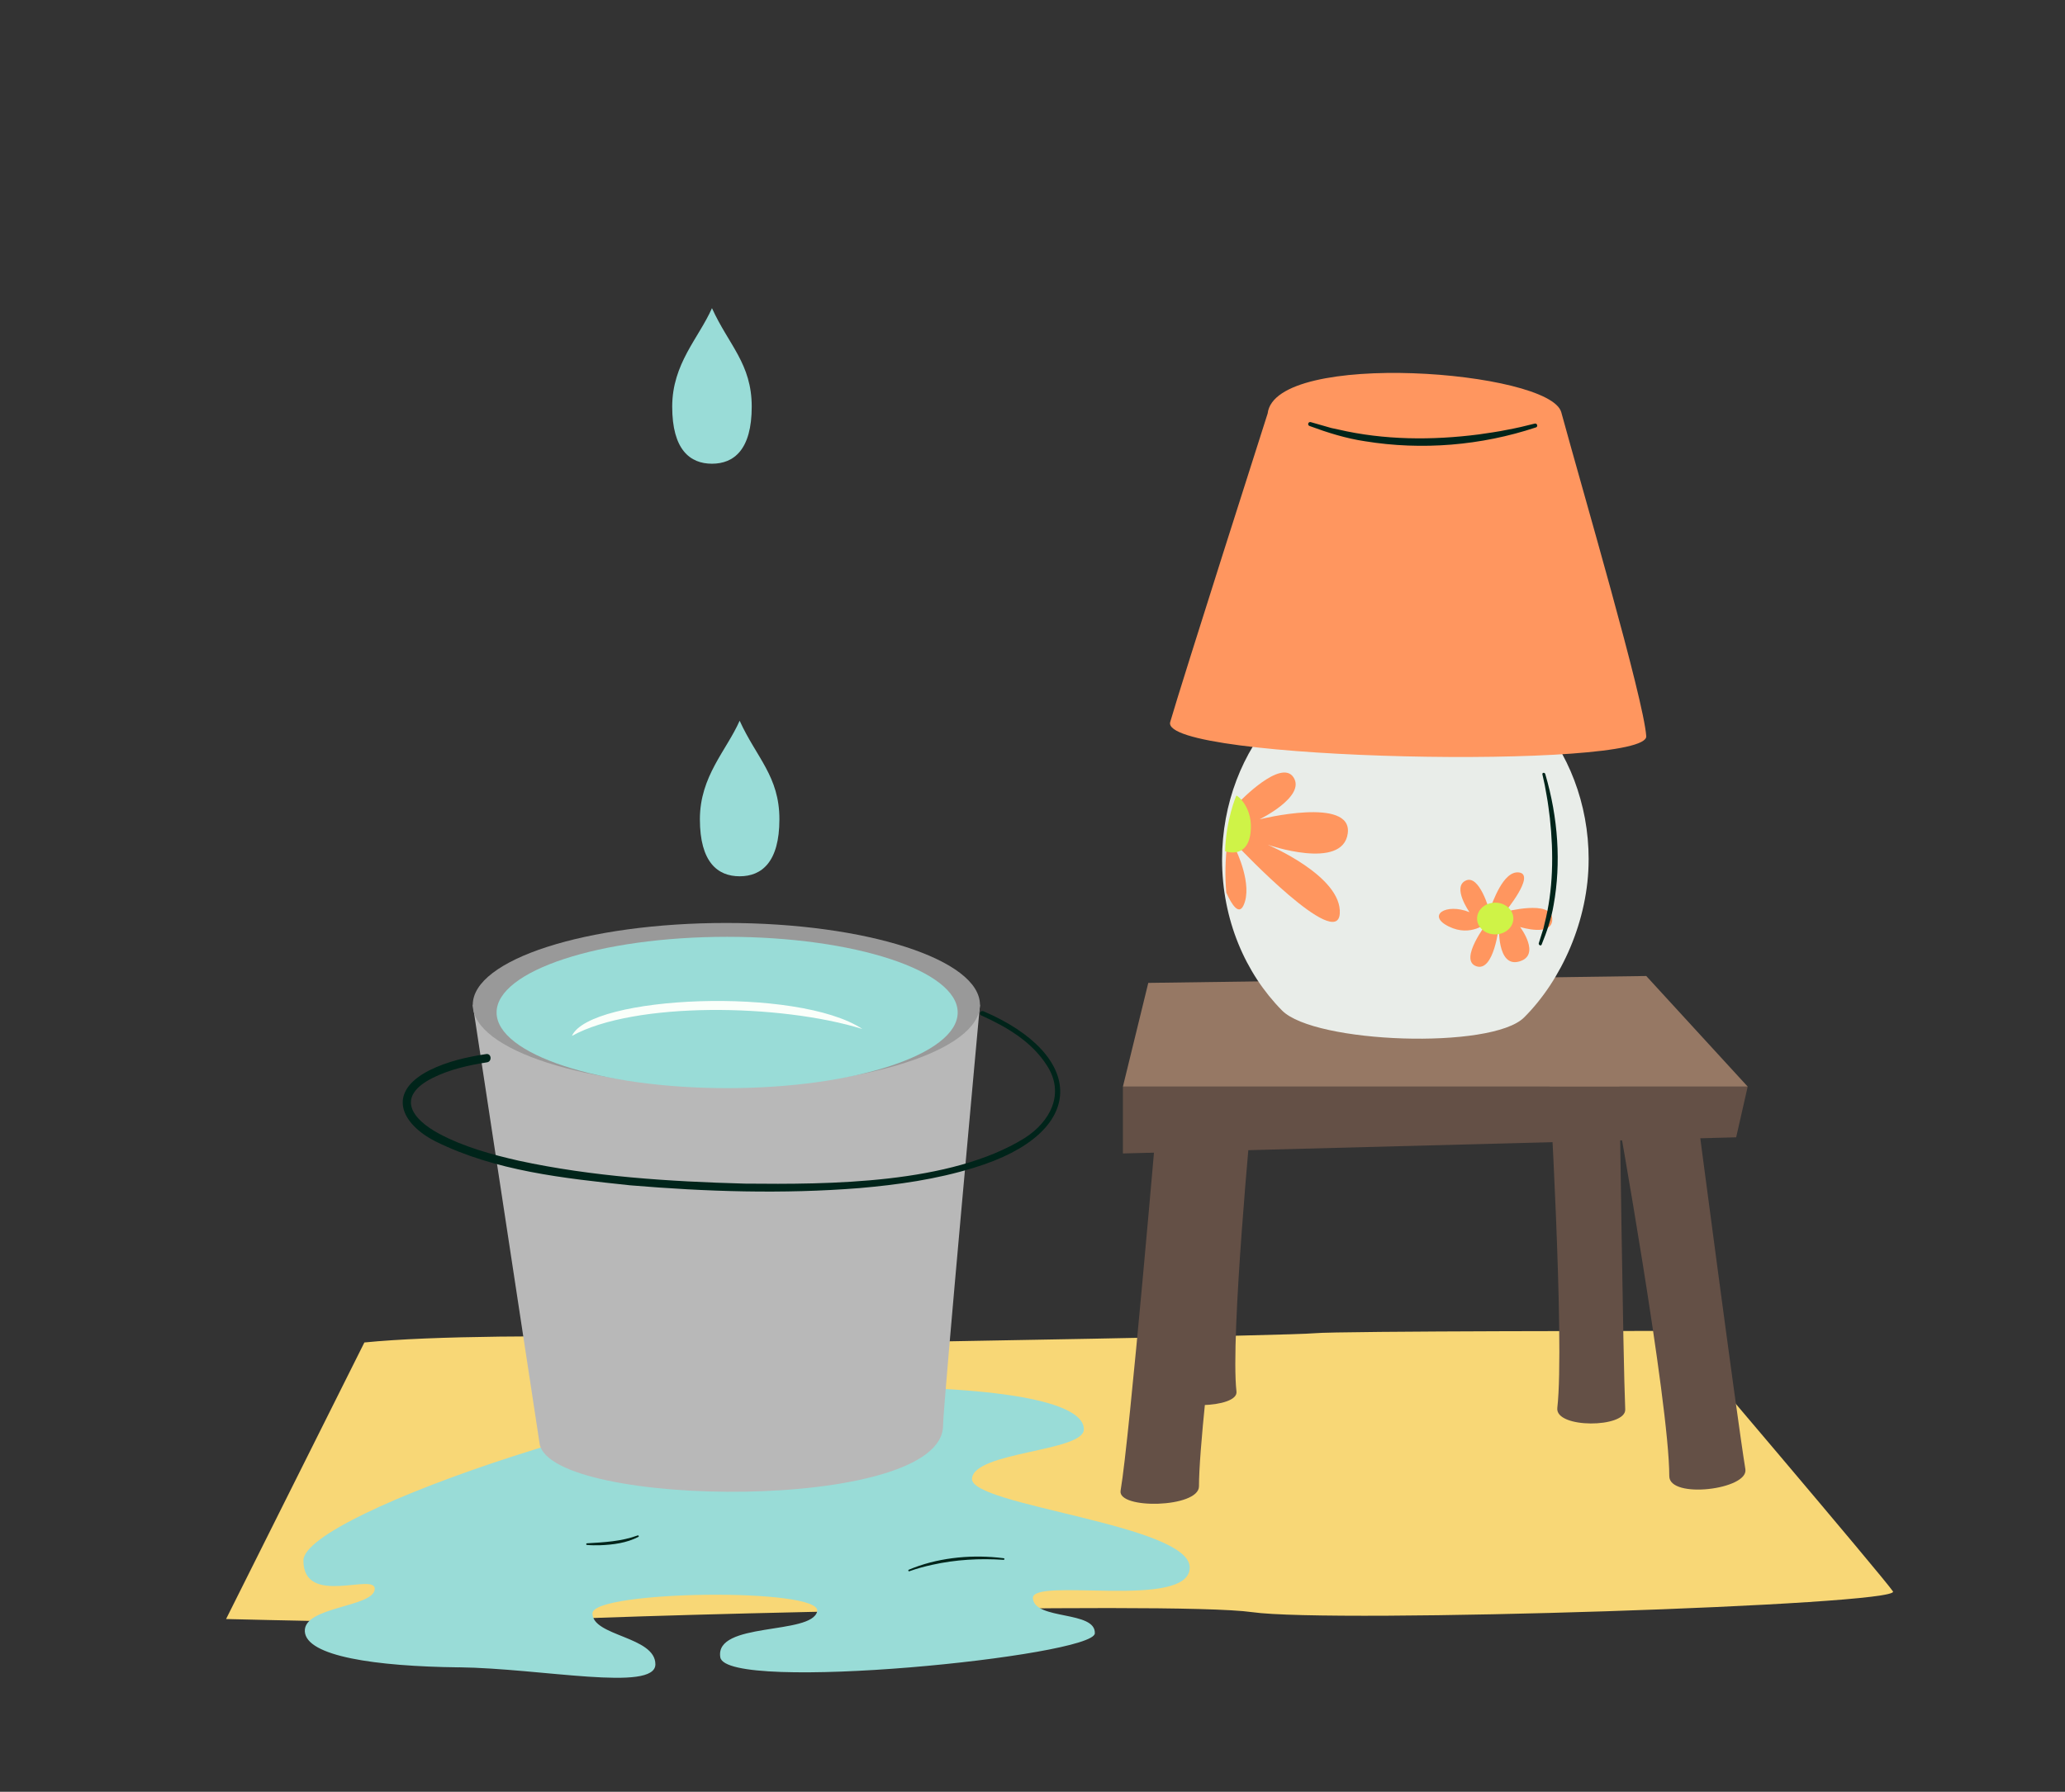
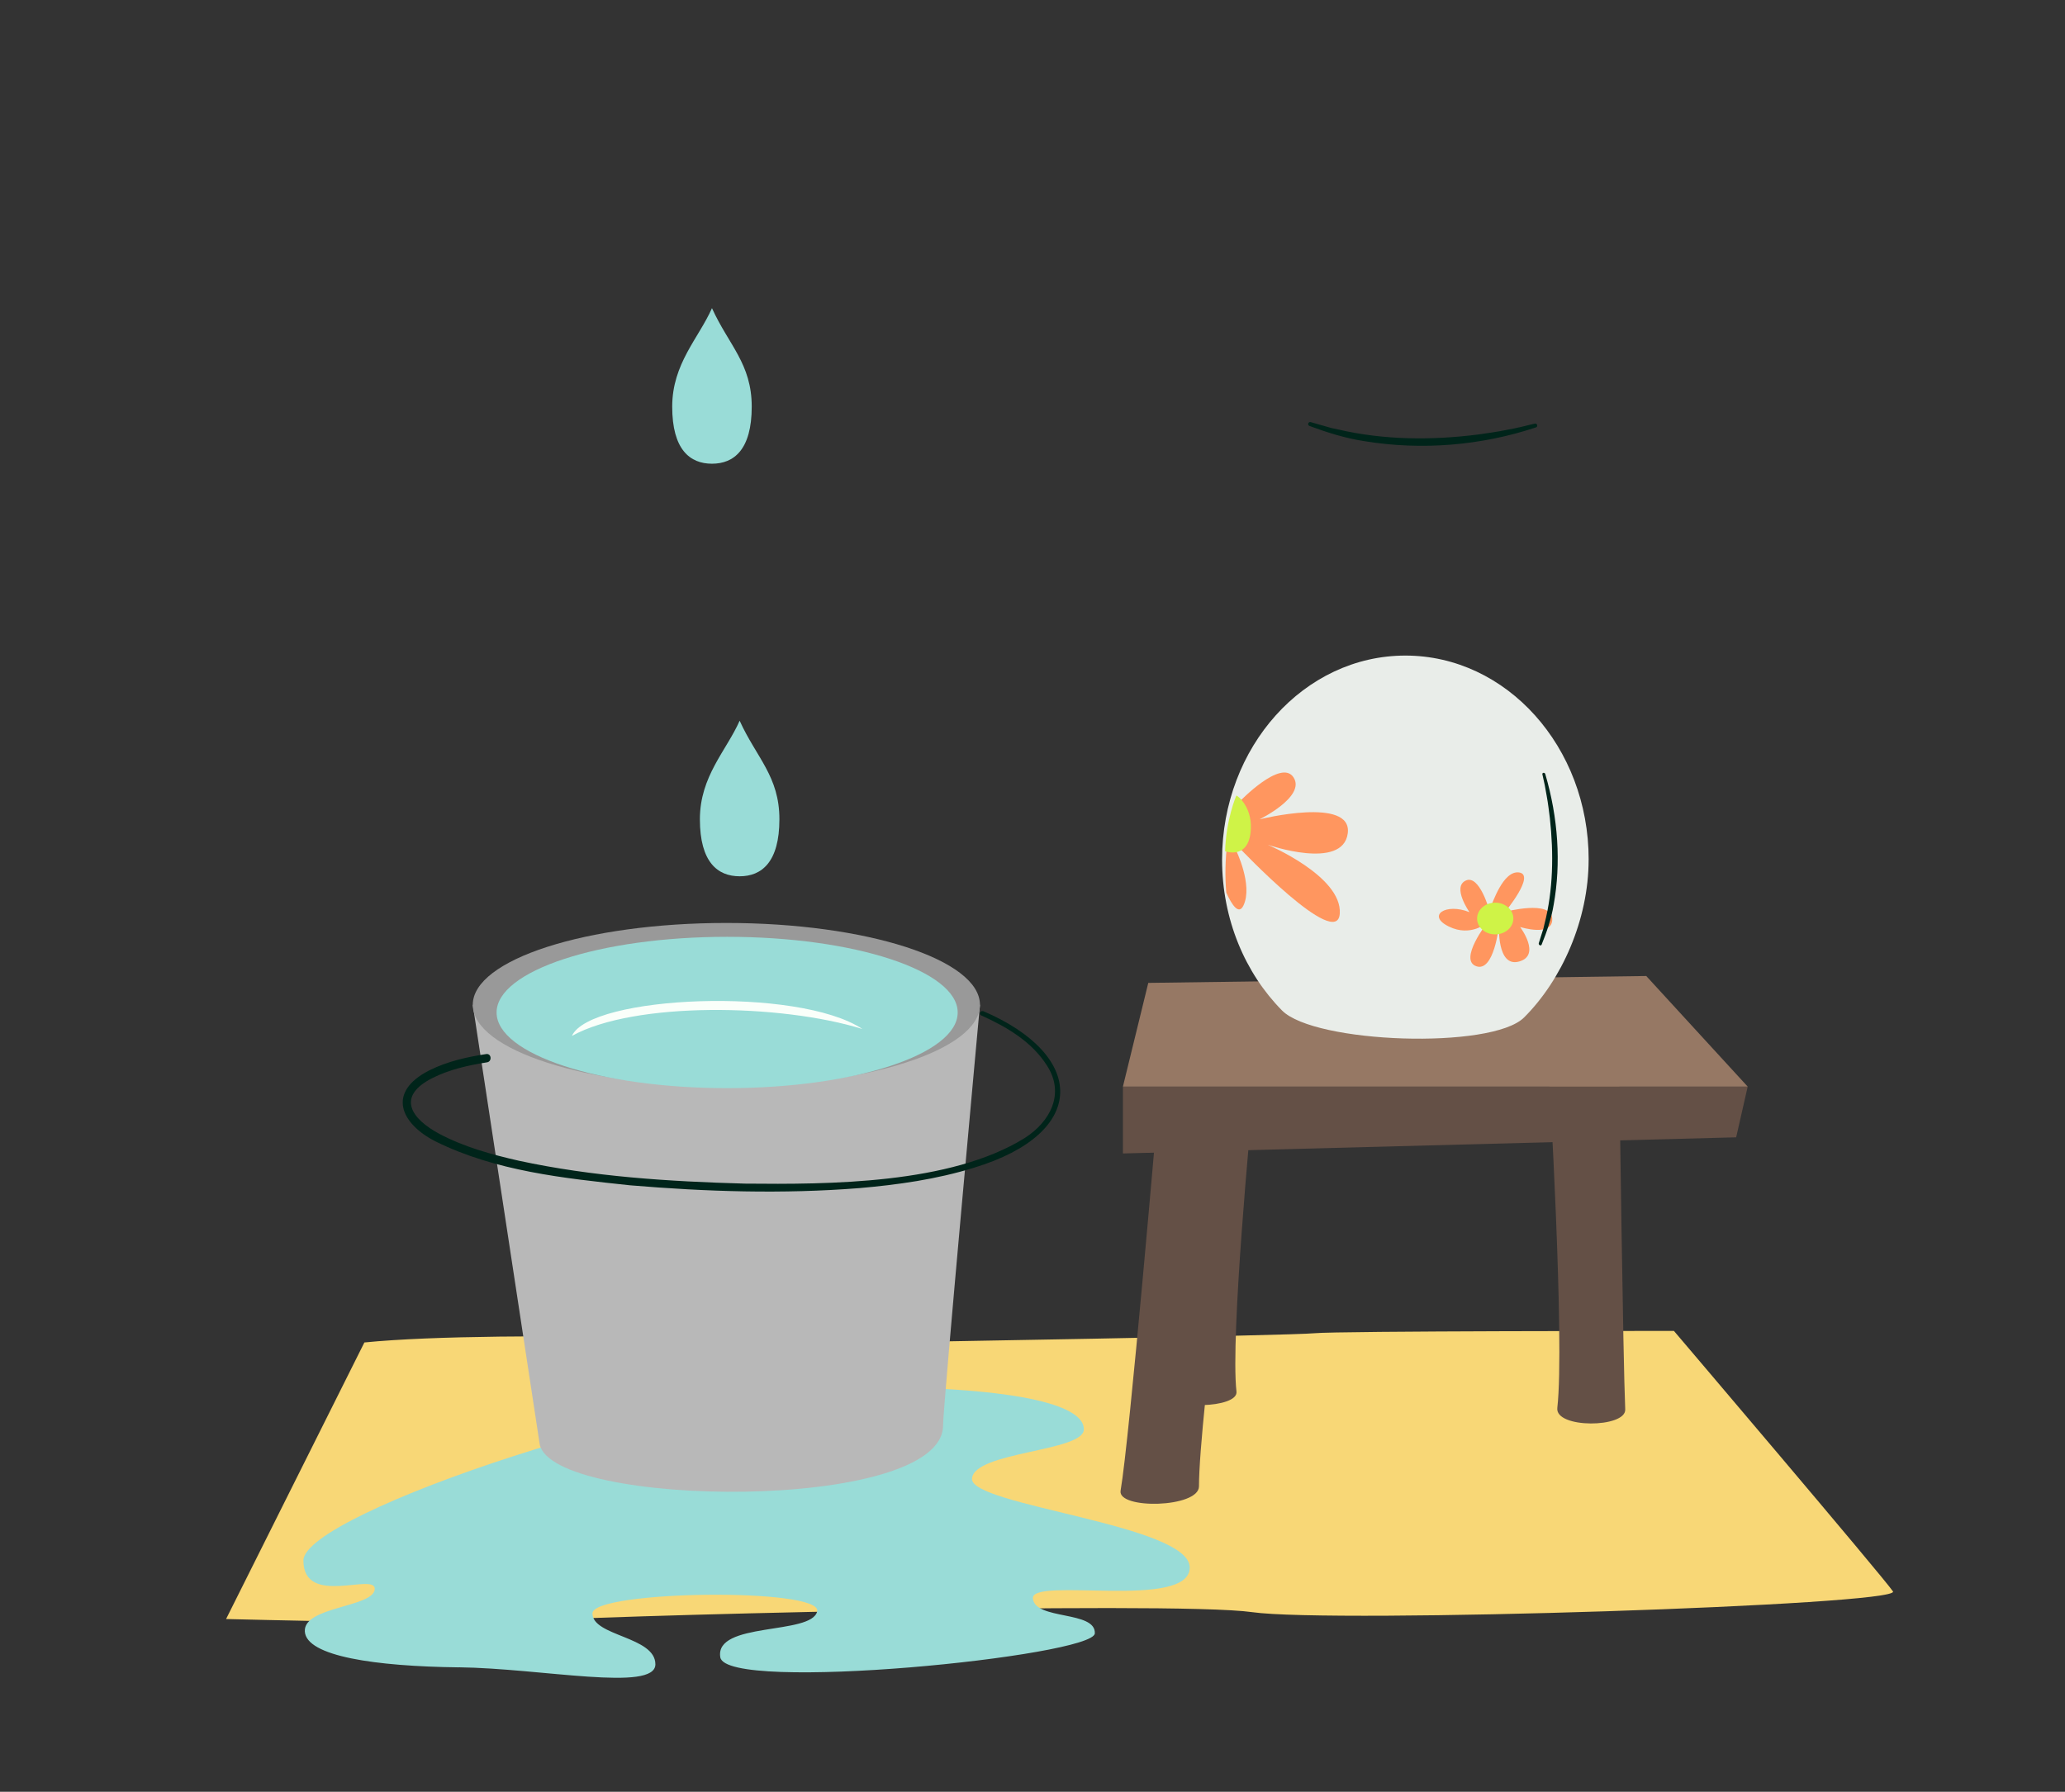
<svg xmlns="http://www.w3.org/2000/svg" id="Layer_1" data-name="Layer 1" viewBox="0 0 613.9 532.8">
  <rect x="0" y="0" width="613.9" height="532.8" fill="#333333" stroke="none" />
  <defs>
    <style>
      .cls-1 {
        fill: #b8b8b8;
      }

      .cls-2 {
        fill: #e9ede9;
      }

      .cls-3 {
        fill: #f8d776;
      }

      .cls-4 {
        fill: #fafffa;
      }

      .cls-5 {
        fill: #967864;
      }

      .cls-6 {
        fill: #ff965f;
      }

      .cls-7 {
        fill: #999;
      }

      .cls-8 {
        fill: #cff347;
      }

      .cls-9 {
        fill: #00241a;
      }

      .cls-10 {
        fill: #645046;
      }

      .cls-11 {
        fill: #99dcd7;
      }
    </style>
  </defs>
  <path class="cls-3" d="M108.34,399.19c41.12-4.11,145.3,0,151.47,0s124.05-2.06,130.91-2.74c6.85-.69,106.92-.69,106.92-.69,0,0,62.37,73.34,65.11,77.45s-166.55,9.6-190.54,6.17-206.3,1.37-215.21,2.74c-8.91,1.37-89.79-.69-89.79-.69l41.12-82.25Z" />
  <path class="cls-10" d="M344.11,330.65s-8.31,97.33-10.97,112.6c-.98,5.65,23.3,5.15,23.3-1.28,0-20.47,12.34-111.32,12.34-111.32h-24.67Z" />
-   <path class="cls-10" d="M504.45,330.65s11.77,89.87,14.43,106.23c.98,6.05-22.62,8.95-22.62,2.06,0-21.93-15.76-109.66-15.76-109.66l23.95,1.37Z" />
  <path class="cls-10" d="M481.43,322.22s1.08,81.92,1.73,96.89c.24,5.54-20.91,5.73-20.19-.46,2.27-19.7-2.55-100.1-2.55-100.1l21.01,3.67Z" />
-   <path class="cls-10" d="M351.09,334.33s-2.7,67.84-3.65,80.24c-.35,4.59,20.74,4.33,20.15-.78-1.88-16.26,4.53-82.92,4.53-82.92l-21.04,3.46Z" />
+   <path class="cls-10" d="M351.09,334.33s-2.7,67.84-3.65,80.24c-.35,4.59,20.74,4.33,20.15-.78-1.88-16.26,4.53-82.92,4.53-82.92Z" />
  <polygon class="cls-10" points="333.83 342.99 516.14 338.19 519.57 323.11 333.83 323.11 333.83 342.99" />
  <polygon class="cls-5" points="341.37 292.27 333.83 323.11 519.57 323.11 489.41 290.22 341.37 292.27" />
  <path class="cls-2" d="M472.28,255.6c0,17.97-8.04,35.84-19.19,46.95-9.64,9.6-62.27,7.73-71.95-2.07-10.96-11.09-17.83-27.09-17.83-44.88,0-33.5,24.4-60.66,54.49-60.66s54.49,27.16,54.49,60.66Z" />
  <path class="cls-11" d="M231.71,243.61c0-12.78-6.85-18.33-11.82-29.3-3.94,8.91-11.82,16.52-11.82,29.3s5.29,16.96,11.82,16.96,11.82-4.19,11.82-16.96Z" />
  <path class="cls-11" d="M223.48,120.93c0-12.78-6.85-18.33-11.82-29.3-3.94,8.91-11.82,16.52-11.82,29.3s5.29,16.96,11.82,16.96,11.82-4.19,11.82-16.96Z" />
-   <path class="cls-6" d="M376.86,122.94s-25.63,80.15-28.97,91.76c-3.34,11.6,142.19,14.2,141.52,4.22-.74-11.09-19.01-73.36-25.26-96.33-3.38-12.42-85.06-18.63-87.29.35Z" />
  <path class="cls-11" d="M136.34,495.8c-24.64-.3-45.32-3.27-45.72-10.69s20.19-7.13,20.78-12.47-21.2,5.42-21.2-8.62,112.35-51.66,164.31-51.66,67.99,6.24,67.7,12.77c-.3,6.53-32.66,6.53-33.25,14.55-.59,8.02,64.73,13.66,64.73,26.42s-47.21,2.67-46.62,9.2c.59,6.53,18.71,3.56,18.41,10.39-.3,6.83-109.56,17.81-111.34,7.13s27.14-6.53,28.8-13.66c1.66-7.13-66.81-6.24-66.81.59s18.71,6.83,18.71,15.14-33.85,1.19-58.49.89h0Z" />
-   <path class="cls-9" d="M174.49,458.91c5.07-.29,10.28-.56,15.09-2.34.27-.1.46.3.2.44-3.5,1.81-7.51,2.33-11.4,2.48-1.3.03-2.6.03-3.9-.09-.29-.03-.28-.47.02-.48h0Z" />
-   <path class="cls-9" d="M270.17,466.77c8.13-3.45,17.7-4.49,26.45-3.62l1.78.2c.29.03.27.49-.04.48-7.09-.47-14.24-.08-21.19,1.47-2.3.5-4.6,1.12-6.82,1.92-.27.12-.48-.31-.19-.44h0Z" />
  <path class="cls-1" d="M160.43,429.35l-19.88-130.57h150.78s-10.97,119.56-10.97,125.08c0,26.04-116.51,24.67-119.94,5.48Z" />
  <ellipse class="cls-7" cx="215.94" cy="298.78" rx="75.39" ry="24.33" />
  <ellipse class="cls-11" cx="216.17" cy="301.07" rx="68.54" ry="22.5" />
  <path class="cls-4" d="M170.02,308.04c5.43-12.07,67.17-14.74,86.36-2.06-24.33-7.54-67.85-8.22-86.36,2.06Z" />
  <path class="cls-9" d="M292.25,300.65c30.52,13.04,31.57,36.2-2.78,46.61-11.14,3.44-22.57,5.04-33.96,6.03-22.79,1.81-45.58,1.07-68.19-.83-19.67-2.09-40.04-4.21-57.92-13.09-10.12-5.17-14.68-14.52-1.75-21.1,5.44-2.7,11.19-3.96,16.9-4.84,1.57-.22,1.78,2.21.25,2.46-5.56.87-11.17,2.13-16.18,4.64-11.06,5.57-6.24,12.22,1.96,16.61,7.38,3.92,15.51,6.16,23.66,8.01,21.98,4.75,44.66,6.19,67.24,6.81,24.93.25,61.04.17,83.12-13.54,7.64-4.86,11.99-13.19,6.73-21.44-4.52-7.24-12.1-11.64-19.61-15.03-.81-.34-.22-1.58.53-1.25h0v-.03Z" />
  <path class="cls-6" d="M443.28,269.28c.36-.26,3.49-10.59,8.37-9.84s-4.18,11.69-4.18,11.69c0,0,13.68-3.64,13.99,2,.31,5.65-9.55,2.52-9.55,2.52,0,0,6.37,8.42-.31,10.27-6.68,1.85-5.96-10.78-5.96-10.78,0,0-1.44,14.07-6.78,12.17s3.34-13.04,3.34-13.04c0,0-4.83,4.52-11.5,1.23-6.68-3.29-.82-7.08,6.16-4.26,0,0-5.24-7.45-1.13-9.39,4.11-1.95,7.08,8.99,7.08,8.99l.46-1.54h0Z" />
  <ellipse class="cls-8" cx="444.51" cy="273.13" rx="5.39" ry="4.72" />
  <g>
    <path class="cls-6" d="M368.56,252.24s28.98,30.59,29.74,19.44c.76-11.14-21.46-20.5-21.46-20.5,0,0,22.31,7.76,23.83-3.35,1.52-11.11-26.21-4.2-26.21-4.2,0,0,13.79-6.75,10.1-12.46-3.69-5.71-16.09,7.24-16.09,7.24l.09,13.84h0Z" />
    <path class="cls-6" d="M365.6,248.86l1.81,3.87s5.13,10.39,2.27,16.49c-1.37,2.94-3.39.03-5.12-3.78-.41-4.7-.34-9.84.36-15.46l.68-1.13h0Z" />
    <path class="cls-8" d="M364.2,253.12s6.48,2.44,7.54-5.24c1.06-7.68-4.03-11.52-4.18-11.29s-3.06,7.19-3.35,16.53h0Z" />
  </g>
  <path class="cls-9" d="M459.39,230.17c3.84,13.02,4.73,26.52,2.49,38.9-.69,4.16-2.05,8.07-3.58,11.83-.09.22-.34.29-.57.16-.23-.13-.34-.41-.26-.62l.91-2.9.46-1.44.35-1.5c2.53-9.86,2.74-20.66,1.56-31.37-.23-1.87-.57-4.62-.92-6.47-.34-2.16-.79-4.34-1.29-6.48-.14-.55.68-.69.85-.11h0Z" />
  <path class="cls-9" d="M456.59,127.1c-16.26,5.4-33.88,6.86-50.79,4.11-5.67-.84-11.17-2.57-16.51-4.55-.31-.11-.47-.45-.35-.77.11-.31.45-.47.76-.36l4.06,1.16,2.02.58,2.06.44c13.65,3.18,27.97,3.25,41.84,1.46,2.42-.35,5.96-.85,8.33-1.36,2.77-.5,5.54-1.15,8.25-1.85.69-.19,1.08.89.35,1.14h0Z" />
</svg>